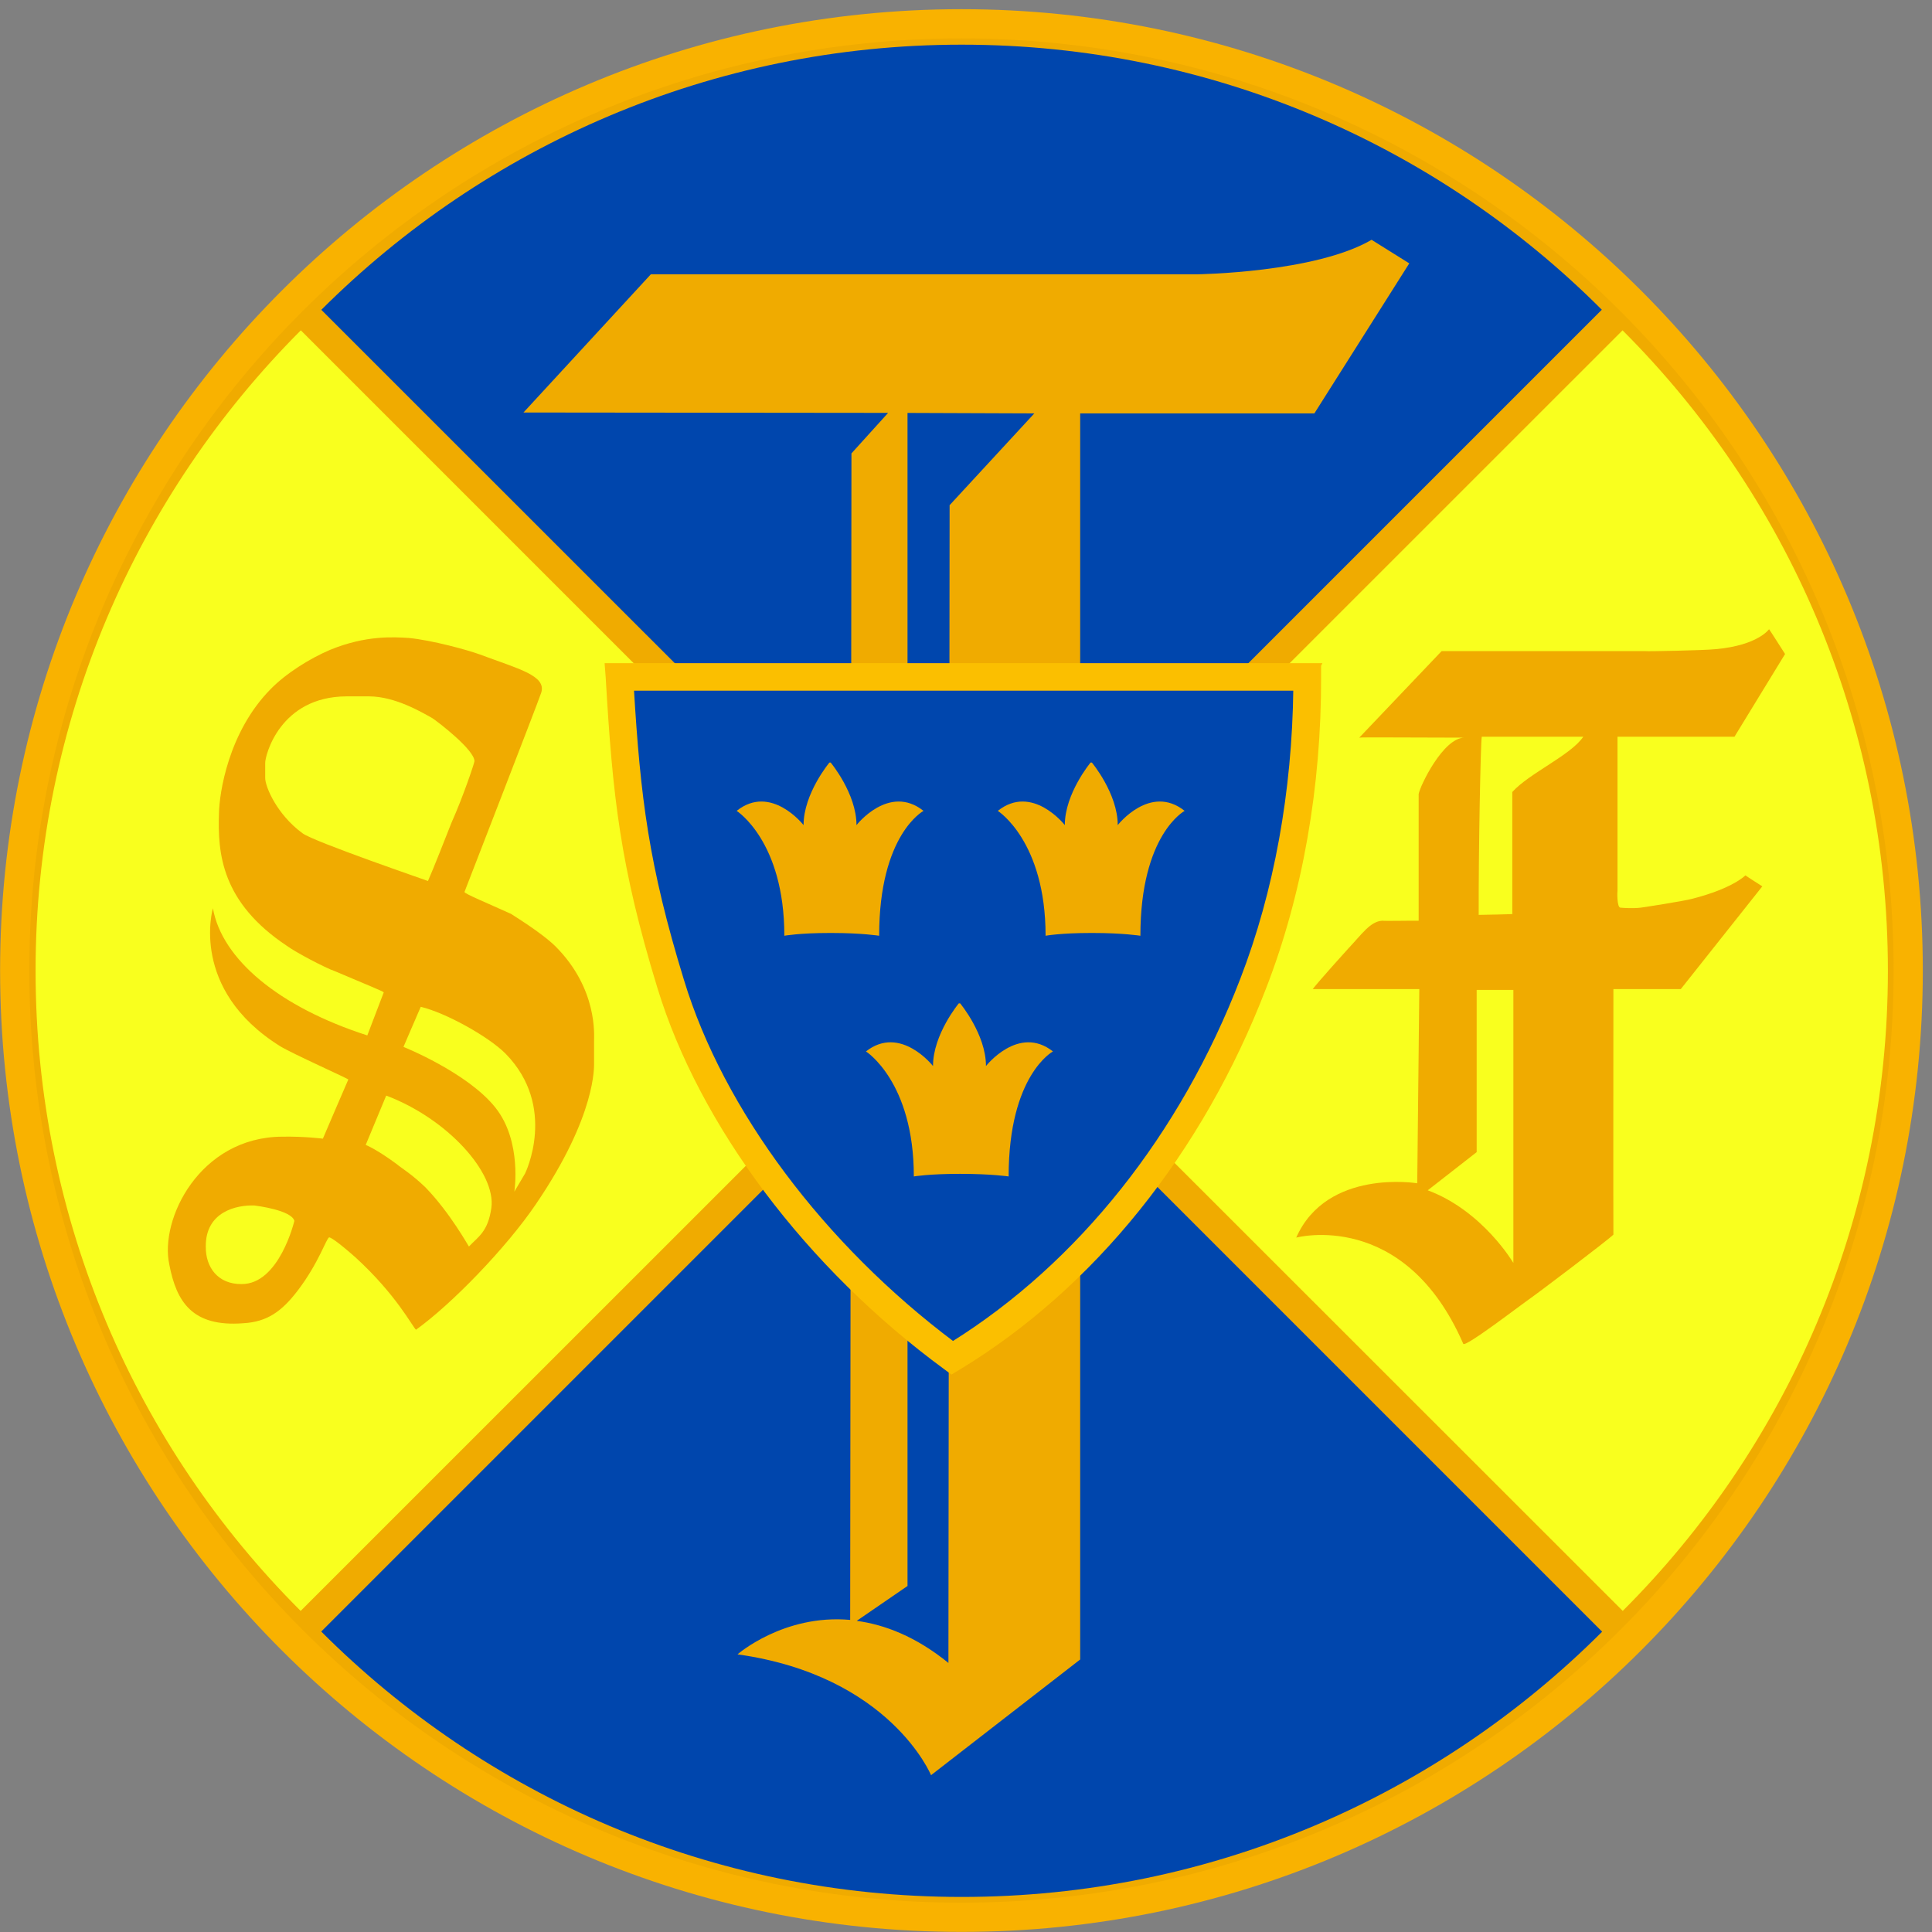
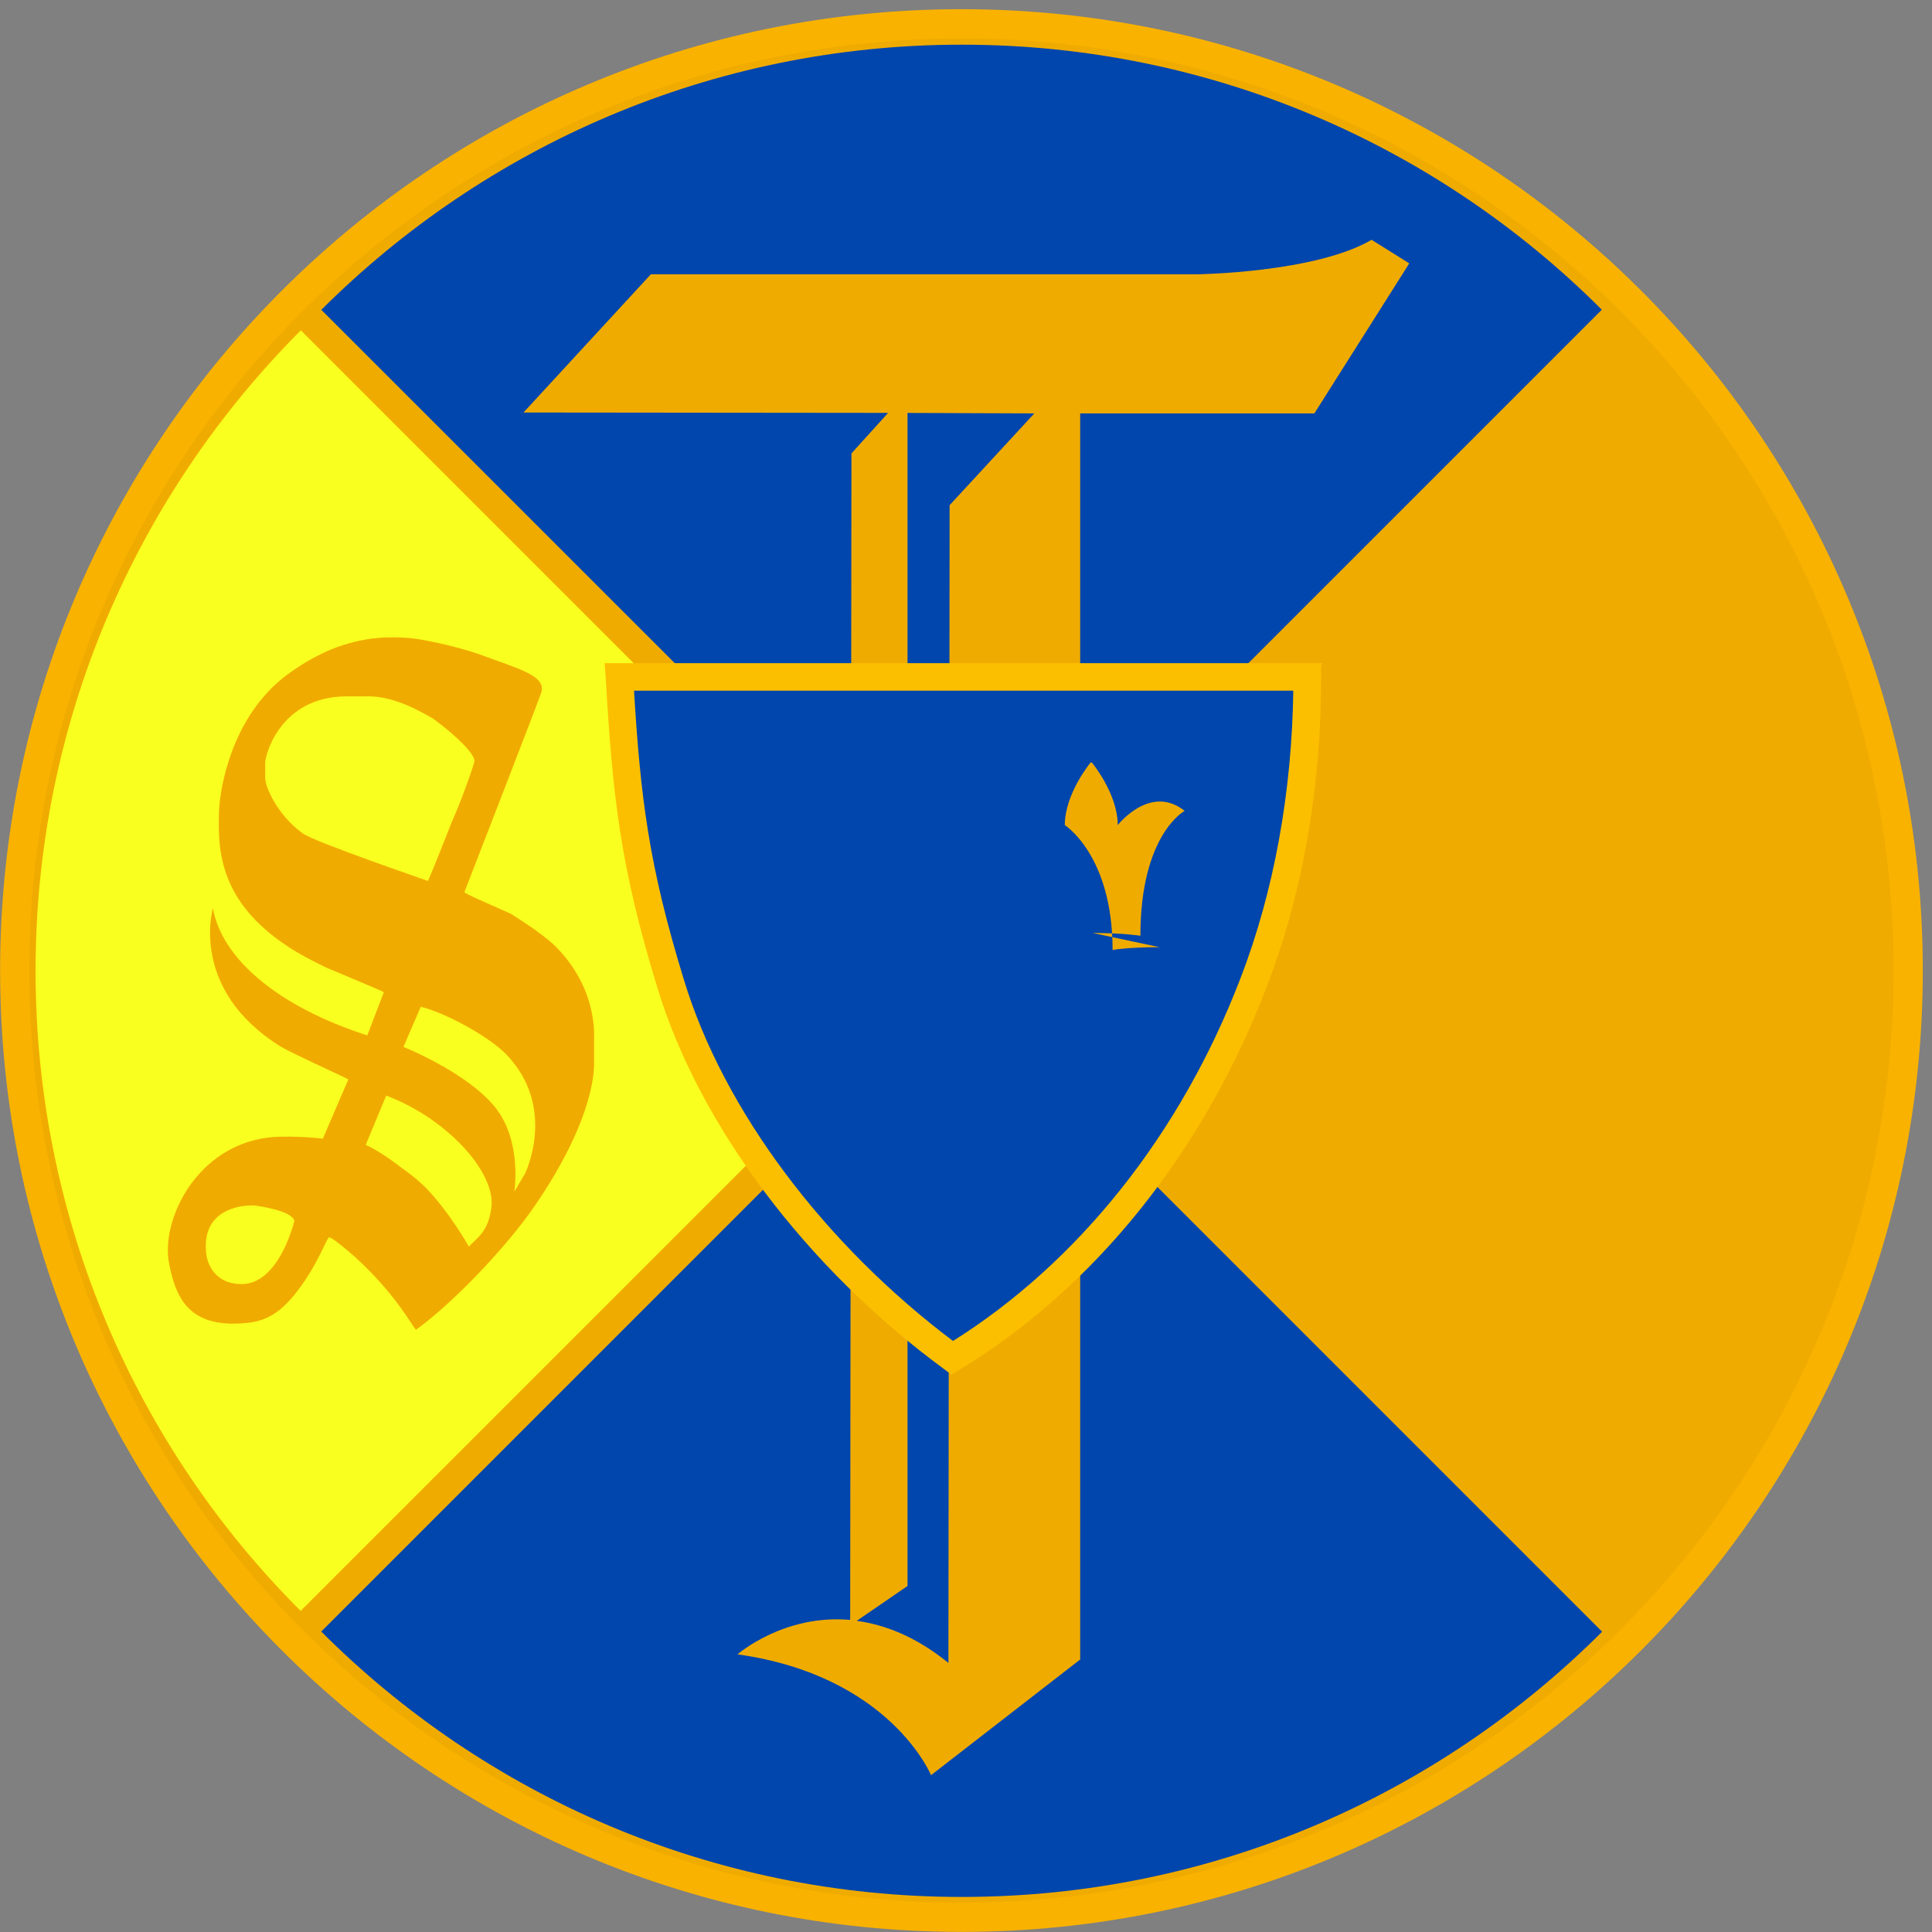
<svg xmlns="http://www.w3.org/2000/svg" width="100%" height="100%" viewBox="0 0 41 41" version="1.1" xml:space="preserve" style="fill-rule:evenodd;clip-rule:evenodd;stroke-miterlimit:2;">
  <rect x="0" y="0" width="41" height="41" fill="#808080" stroke="none" />
  <g>
    <path d="M40.495,20.595c-0,11.096 -8.996,20.093 -20.092,20.093c-11.093,-0 -20.091,-8.997 -20.091,-20.093c0,-11.099 8.998,-20.09 20.091,-20.09c11.096,0 20.092,8.991 20.092,20.09Z" style="fill:#f0ab00;fill-rule:nonzero;" />
    <path d="M40.495,20.595c-0,11.096 -8.996,20.093 -20.092,20.093c-11.093,-0 -20.091,-8.997 -20.091,-20.093c0,-11.099 8.998,-20.09 20.091,-20.09c11.096,0 20.092,8.991 20.092,20.09Z" style="fill:none;stroke:#f9b200;stroke-width:0.62px;" />
    <path d="M33.993,6.573c-3.474,-3.477 -8.277,-5.625 -13.584,-5.625c-5.305,0 -10.109,2.154 -13.59,5.627l13.588,13.584l13.586,-13.586Z" style="fill:#0046ad;fill-rule:nonzero;" />
    <path d="M6.817,34.624c3.479,3.48 8.285,5.632 13.592,5.632c5.309,-0 10.113,-2.152 13.591,-5.629l-13.593,-13.593l-13.59,13.59Z" style="fill:#0046ad;fill-rule:nonzero;" />
    <path d="M6.384,7.01c-3.475,3.481 -5.629,8.288 -5.629,13.591c-0,5.308 2.149,10.112 5.625,13.585l13.591,-13.588l-13.587,-13.588Z" style="fill:#f9ff1e;fill-rule:nonzero;" />
-     <path d="M34.433,7.01l-13.59,13.588l13.594,13.588c3.477,-3.473 5.627,-8.277 5.627,-13.585c-0,-5.309 -2.153,-10.115 -5.631,-13.591Z" style="fill:#f9ff1e;fill-rule:nonzero;" />
    <path d="M5.396,25.582c-0.379,-0.012 -1.035,0.132 -1.029,0.871c-0.006,0.439 0.256,0.801 0.758,0.797c0.803,0.006 1.12,-1.335 1.122,-1.341c-0.059,-0.227 -0.795,-0.32 -0.851,-0.327Zm2.365,-1.285c0,0 0.229,0.088 0.663,0.411c0.101,0.086 0.296,0.195 0.599,0.484c0.532,0.545 0.925,1.267 0.929,1.261c0.195,-0.208 0.404,-0.311 0.475,-0.818c0.105,-0.751 -0.942,-1.9 -2.231,-2.385c0,0 -0.439,1.057 -0.435,1.047Zm0.802,-2.08c-0,-0 1.358,0.543 1.951,1.289c0.57,0.717 0.401,1.783 0.401,1.783l0.228,-0.386c-0,-0 0.696,-1.413 -0.417,-2.546c-0.366,-0.365 -1.269,-0.865 -1.797,-0.991c-0,-0 -0.371,0.857 -0.366,0.851Zm-1.21,-7.439c-1.414,0.005 -1.729,1.258 -1.725,1.414l-0,0.313c-0.004,0.187 0.251,0.785 0.796,1.181c0.236,0.176 2.652,1.005 2.658,1.01c0.127,-0.286 0.359,-0.884 0.501,-1.241c0.243,-0.541 0.485,-1.263 0.486,-1.301c-0.001,-0.24 -0.759,-0.824 -0.893,-0.913c-0.249,-0.14 -0.791,-0.458 -1.336,-0.463l-0.487,-0Zm1.321,-1.24c0.495,0.049 1.242,0.253 1.51,0.351c0.814,0.305 1.419,0.447 1.301,0.813c-0.095,0.278 -1.632,4.235 -1.628,4.227c-0.004,0.036 0.493,0.24 0.988,0.465c0.017,0.015 0.652,0.398 0.951,0.697c0.894,0.902 0.809,1.887 0.811,2l0,0.464c-0.002,0.05 0.064,1.095 -1.237,3.003c-0.627,0.925 -1.793,2.125 -2.542,2.661c-0.084,-0.078 -0.412,-0.736 -1.28,-1.532c-0.361,-0.319 -0.514,-0.419 -0.561,-0.429c-0.059,0.01 -0.219,0.544 -0.679,1.143c-0.328,0.424 -0.634,0.652 -1.146,0.68c-1.081,0.084 -1.417,-0.455 -1.568,-1.241c-0.213,-0.967 0.646,-2.705 2.388,-2.718c0.479,-0.009 0.87,0.042 0.87,0.042c0,-0 0.535,-1.249 0.54,-1.255c-0.005,-0.021 -1.168,-0.538 -1.447,-0.707c-1.934,-1.209 -1.427,-2.921 -1.427,-2.928c0.193,1.081 1.395,2.092 3.277,2.699c0,-0 0.345,-0.905 0.349,-0.914c-0.004,-0.018 -0.339,-0.153 -1.027,-0.445c-0.221,-0.076 -0.845,-0.407 -1.029,-0.542c-1.388,-0.924 -1.471,-1.96 -1.441,-2.816c0.008,-0.422 0.196,-1.717 1.092,-2.628c0.328,-0.337 0.829,-0.651 1.265,-0.837c0.763,-0.314 1.356,-0.272 1.67,-0.253Z" style="fill:#f0ab00;fill-rule:nonzero;" />
    <path d="M32.116,26.802l0,-5.795l-0.779,-0l-0,3.443l-1.038,0.81c1.169,0.436 1.817,1.542 1.817,1.542Zm-0.671,-11.167c-0.024,0.14 -0.069,2.384 -0.065,3.78c-0,0 0.844,-0.014 0.713,-0.021l-0,-2.586c0.351,-0.394 1.246,-0.784 1.506,-1.173l-2.154,0Zm-3.937,10.629c0.652,-1.472 2.568,-1.153 2.568,-1.153l0.044,-4.121l-2.262,-0c0.113,-0.15 0.739,-0.846 0.747,-0.852c0.296,-0.313 0.472,-0.583 0.727,-0.599c0.065,0.009 0.671,-0.004 0.774,-0l0,-2.688c0.026,-0.165 0.519,-1.197 0.973,-1.197c-1.024,-0 -2.226,-0.012 -2.233,-0l1.747,-1.836l4.331,0c-0.001,0.008 1.237,-0.015 1.489,-0.042c0.896,-0.081 1.129,-0.423 1.129,-0.423c0.01,0.007 0.252,0.39 0.34,0.526l-1.074,1.756l-2.482,0l0,3.266c-0.005,0.008 -0.016,0.365 0.064,0.361c0.078,0.007 0.267,0.019 0.427,-0c-0.007,0.004 0.949,-0.144 1.109,-0.192c0.856,-0.221 1.114,-0.493 1.114,-0.493c0,-0 0.168,0.113 0.359,0.233l-1.73,2.18l-1.43,-0c-0,0.17 -0.004,4.976 -0,5.21c-0.092,0.1 -1.655,1.283 -1.812,1.388c-0.135,0.092 -1.335,1.014 -1.374,0.93c-1.249,-2.871 -3.545,-2.254 -3.545,-2.254Z" style="fill:#f0ab00;fill-rule:nonzero;" />
    <path d="M20.152,10.721l-0.025,24.569c-0.694,-0.563 -1.355,-0.813 -1.946,-0.893l1.078,-0.74l0,-24.894l2.691,0.01l-1.798,1.948Zm8.955,-5.632c-1.199,0.701 -3.702,0.732 -3.702,0.732l-11.593,-0l-2.703,2.933l7.738,0.008l-0.778,0.86l-0.027,24.755c-1.411,-0.127 -2.391,0.731 -2.391,0.731c3.239,0.453 4.107,2.564 4.107,2.564l3.165,-2.455l0,-26.444l4.97,-0l2.014,-3.184l-0.8,-0.5Z" style="fill:#f0ab00;fill-rule:nonzero;" />
    <path d="M13.143,14.366l14.606,-0c0,2.092 -0.332,4.382 -1.155,6.511c-1.43,3.71 -3.822,6.391 -6.382,7.941c-2.512,-1.842 -5,-4.731 -5.98,-7.941c-0.768,-2.504 -0.935,-3.93 -1.089,-6.511Z" style="fill:#0046ad;fill-rule:nonzero;" />
    <path d="M27.491,14.612c-0.025,2.185 -0.408,4.313 -1.128,6.175c-1.274,3.314 -3.454,6.045 -6.141,7.725c-2.761,-2.071 -4.909,-4.932 -5.751,-7.705c-0.75,-2.441 -0.924,-3.88 -1.064,-6.195l14.084,-0Zm0.5,-0.494l-15.112,0l0.02,0.262c0.147,2.519 0.304,3.986 1.094,6.568c0.89,2.919 3.156,5.935 6.071,8.072l0.13,0.096l0.145,-0.087c2.85,-1.726 5.148,-4.589 6.484,-8.063c0.774,-1.99 1.174,-4.274 1.168,-6.6l-0,-0.248Z" style="fill:#fbbf00;fill-rule:nonzero;" />
    <path d="M27.491,14.612c-0.025,2.185 -0.408,4.313 -1.128,6.175c-1.274,3.314 -3.454,6.045 -6.141,7.725c-2.761,-2.071 -4.909,-4.932 -5.751,-7.705c-0.75,-2.441 -0.924,-3.88 -1.064,-6.195l14.084,-0Zm0.5,-0.494l-15.112,0l0.02,0.262c0.147,2.519 0.304,3.986 1.094,6.568c0.89,2.919 3.156,5.935 6.071,8.072l0.13,0.096l0.145,-0.087c2.85,-1.726 5.148,-4.589 6.484,-8.063c0.774,-1.99 1.174,-4.274 1.168,-6.6l-0,-0.248Z" style="fill:none;stroke:#fbbf00;stroke-width:0.09px;" />
-     <path d="M17.643,19.799c0.647,-0 1.014,0.059 1.014,0.059c-0,-2.152 0.942,-2.65 0.942,-2.65c-0.733,-0.582 -1.423,0.302 -1.423,0.302c0,-0.671 -0.548,-1.328 -0.548,-1.328l-0.026,-0c-0,-0 -0.549,0.657 -0.549,1.328c-0,0 -0.691,-0.884 -1.42,-0.302c0,0 1.012,0.64 1.012,2.65c0,-0 0.319,-0.059 0.969,-0.059l0.029,-0Z" style="fill:#f0ab00;fill-rule:nonzero;" />
-     <path d="M23.187,19.799c0.645,-0 1.014,0.059 1.014,0.059c0,-2.152 0.939,-2.65 0.939,-2.65c-0.731,-0.582 -1.42,0.302 -1.42,0.302c-0,-0.671 -0.549,-1.328 -0.549,-1.328l-0.027,-0c-0,-0 -0.547,0.657 -0.547,1.328c0,0 -0.691,-0.884 -1.422,-0.302c-0,0 1.014,0.64 1.014,2.65c-0,-0 0.316,-0.059 0.968,-0.059l0.03,-0Z" style="fill:#f0ab00;fill-rule:nonzero;" />
-     <path d="M20.386,24.911c0.65,-0 1.019,0.055 1.019,0.055c0,-2.152 0.94,-2.653 0.94,-2.653c-0.729,-0.574 -1.421,0.31 -1.421,0.31c-0,-0.673 -0.548,-1.33 -0.548,-1.33l-0.029,-0c0,-0 -0.547,0.657 -0.547,1.33c-0,-0 -0.692,-0.884 -1.423,-0.31c0,-0 1.016,0.642 1.016,2.653c-0,-0 0.32,-0.055 0.967,-0.055l0.026,-0Z" style="fill:#f0ab00;fill-rule:nonzero;" />
+     <path d="M23.187,19.799c0.645,-0 1.014,0.059 1.014,0.059c0,-2.152 0.939,-2.65 0.939,-2.65c-0.731,-0.582 -1.42,0.302 -1.42,0.302c-0,-0.671 -0.549,-1.328 -0.549,-1.328l-0.027,-0c-0,-0 -0.547,0.657 -0.547,1.328c-0,0 1.014,0.64 1.014,2.65c-0,-0 0.316,-0.059 0.968,-0.059l0.03,-0Z" style="fill:#f0ab00;fill-rule:nonzero;" />
  </g>
</svg>